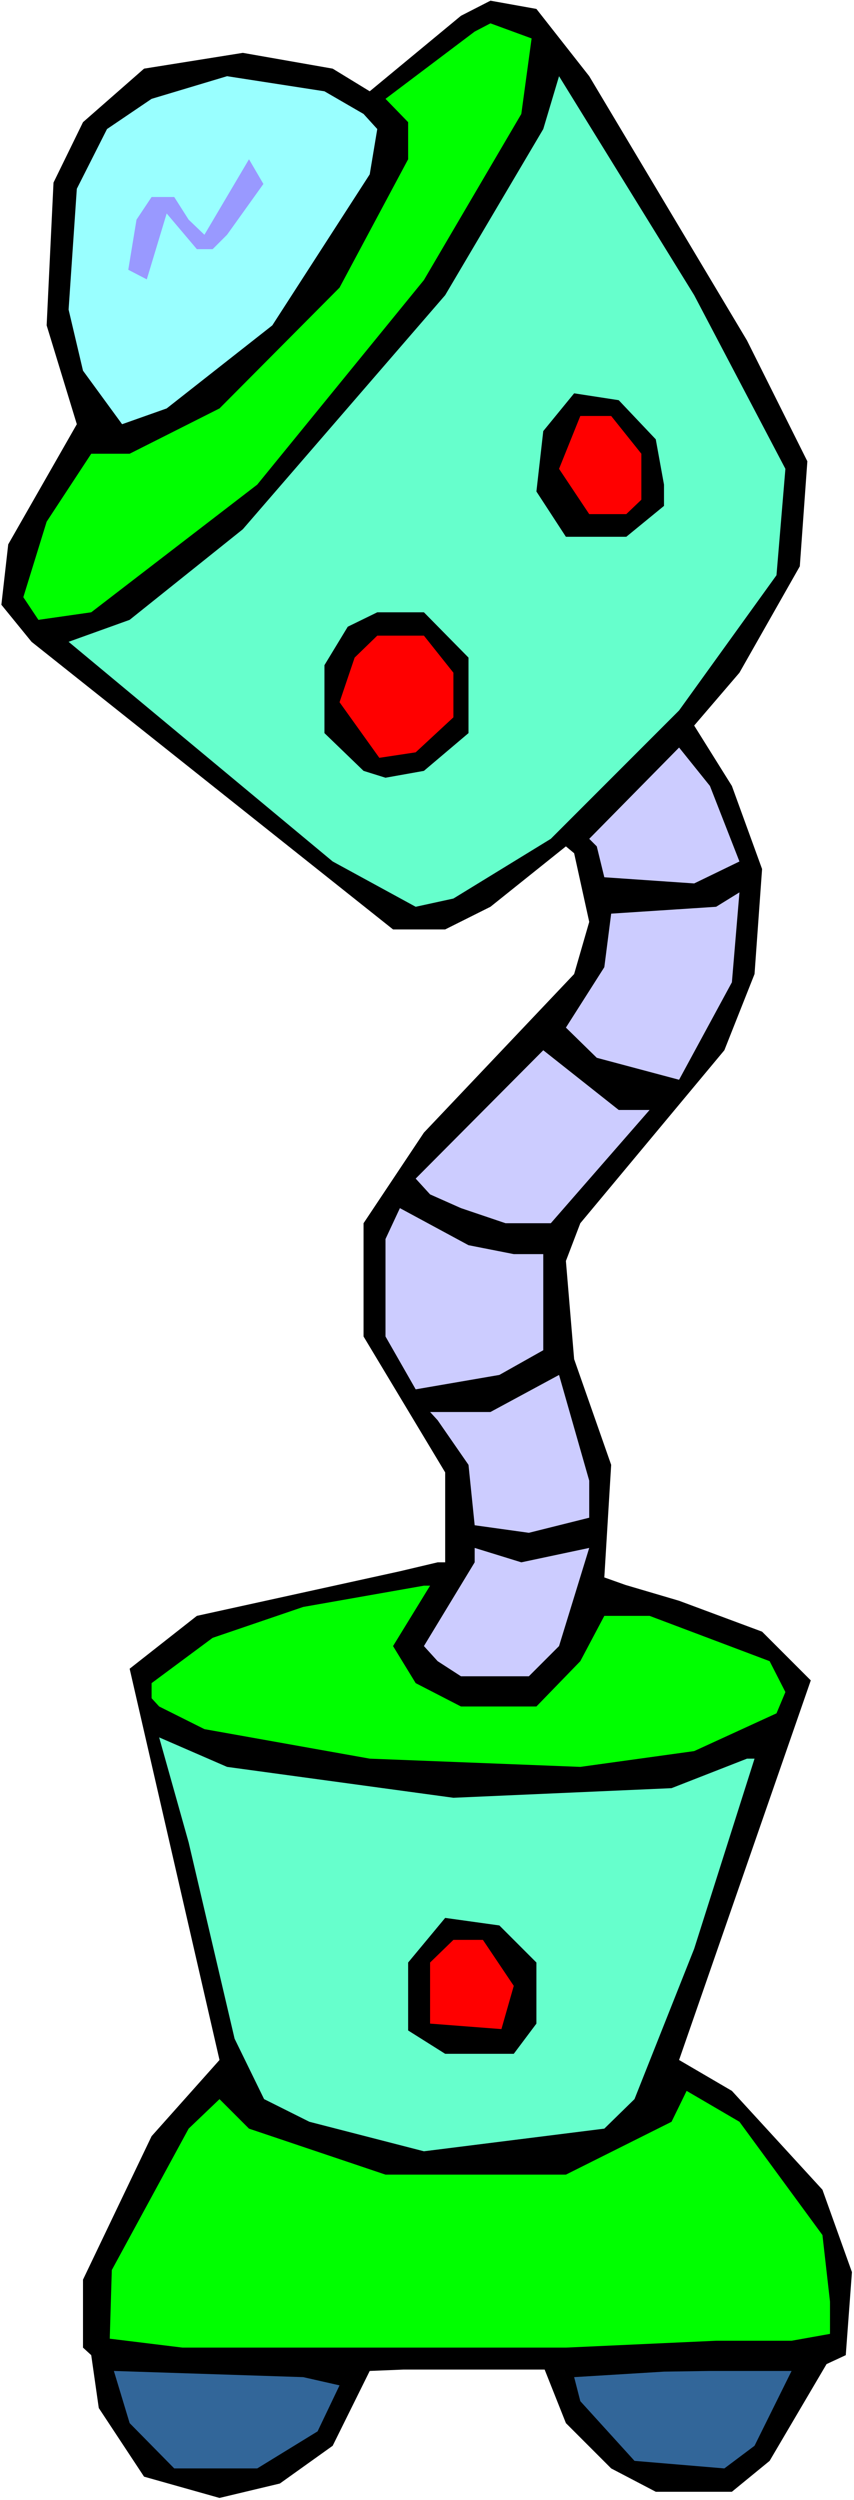
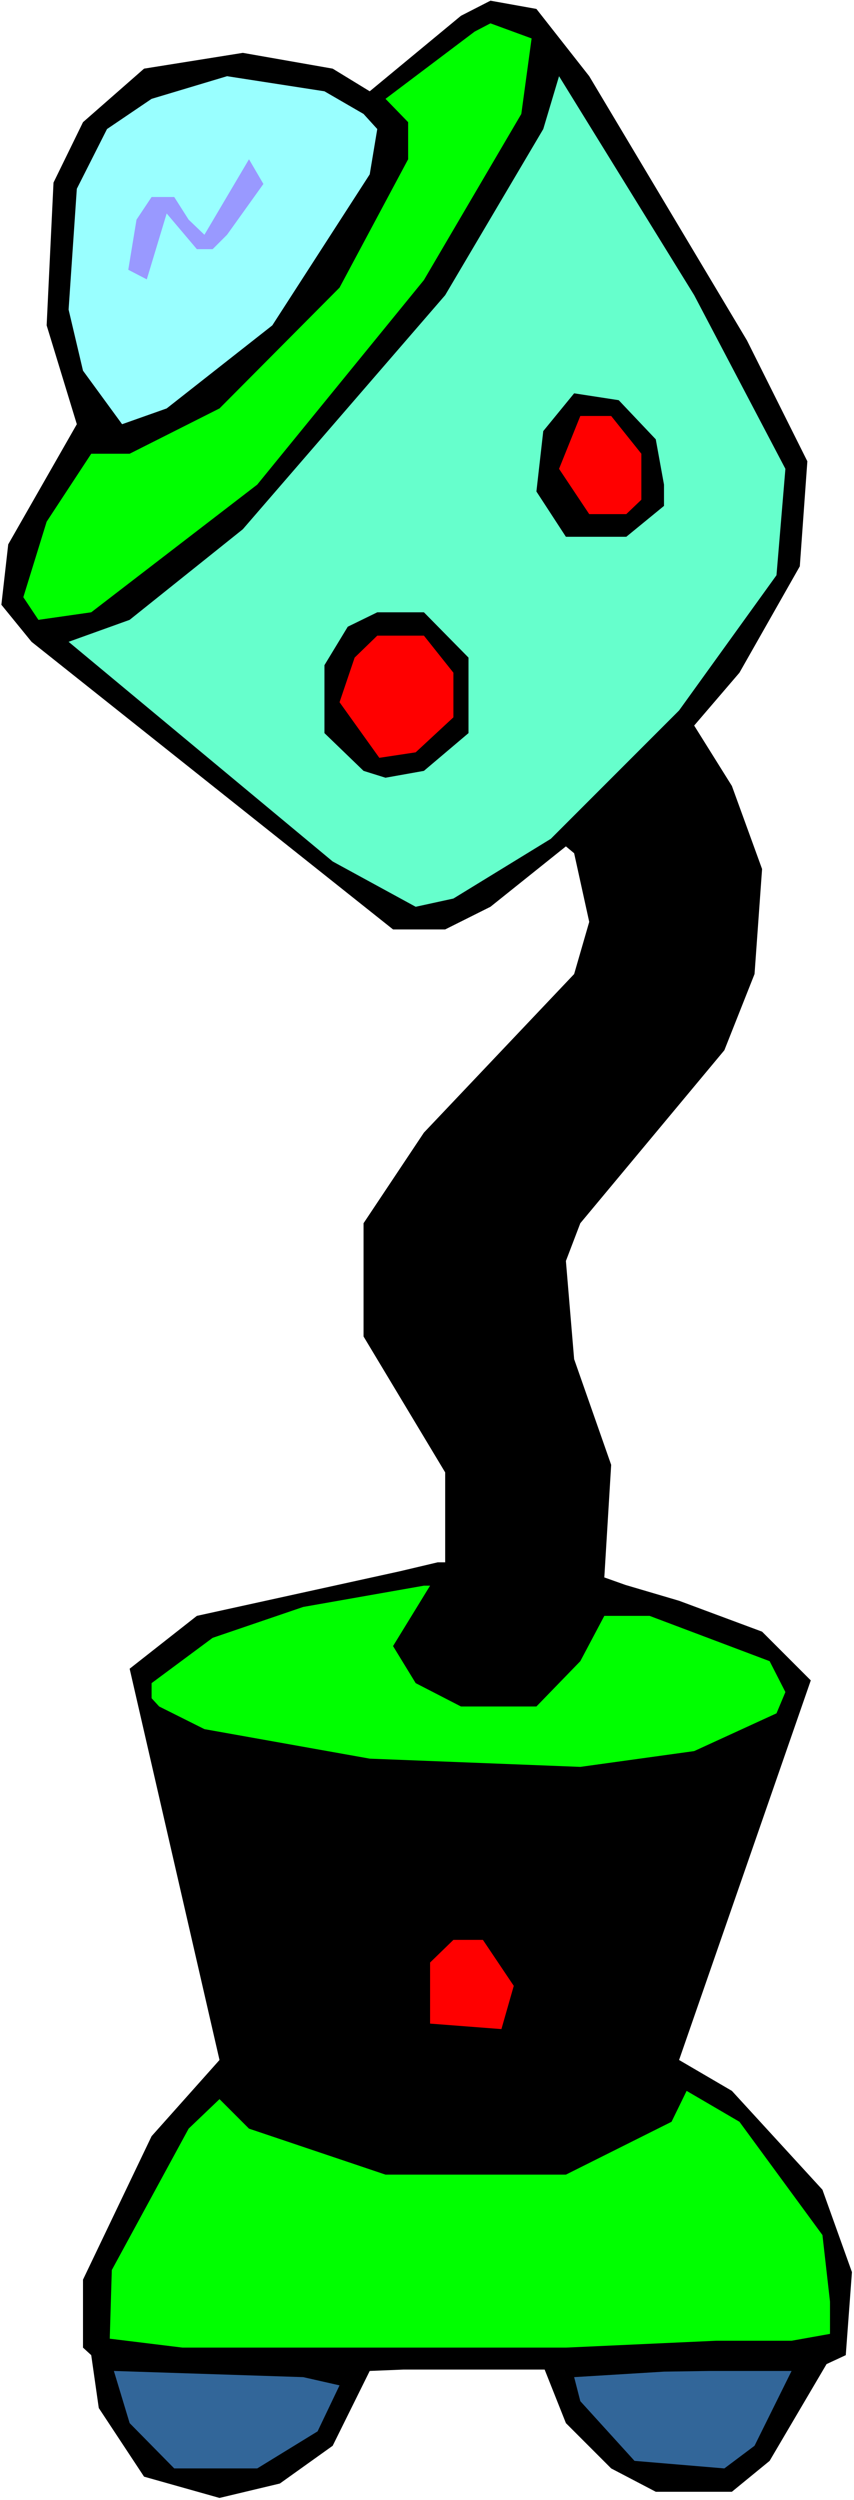
<svg xmlns="http://www.w3.org/2000/svg" fill-rule="evenodd" height="588.515" preserveAspectRatio="none" stroke-linecap="round" viewBox="0 0 1245 3642" width="201.188">
  <style>.pen1{stroke:none}.brush1{fill:#000}.brush2{fill:#0f0}.brush4{fill:#6fc}.brush6{fill:red}</style>
  <path class="pen1" style="fill:#fff" d="M0 3642h1245V0H0v3642z" />
  <path class="pen1 brush1" d="m859 111 230 385 88 176-11 153-88 155-66 77 55 88 44 121-11 153-44 111-210 252-21 55 12 143 54 154-10 164 31 11 78 23 121 45 71 71-192 553 77 45 132 144 43 120-9 121-28 13-83 141-55 45H956l-65-34-66-66-31-78H588l-49 2-54 109-77 55-88 21-110-31-66-100-11-77-12-11v-99l100-209 99-111-131-570 98-77 296-65 55-13h11v-131l-119-198v-165l88-132 219-231 22-76-22-100-12-10-110 88-66 33h-76L46 935 2 881l10-88 100-175-44-144 10-208 43-88 89-78 144-23 131 23 54 33L672 23l43-22 67 12 77 98z" />
  <path class="pen1 brush2" d="M760 166 618 408 375 706 133 892l-77 11-22-33 34-110 65-99h56l131-66 175-176 100-187v-54l-33-34 130-98 23-12 60 22-15 110z" />
  <path class="pen1" style="fill:#9ff" d="m530 166 20 22-11 66-142 220-154 121-65 23-57-78-21-89 12-176 44-87 65-44 110-33 142 22 57 33z" />
  <path class="pen1 brush4" d="m1145 683-13 155-142 197-187 187-142 87-55 12-121-66-385-320 89-32 165-132 295-341 143-242 23-77 197 319 133 253z" />
  <path class="pen1" style="fill:#99f" d="m331 342-21 21h-23l-44-52-29 96-27-14 12-73 22-33h33l21 33 23 22 65-110 21 36-53 74z" />
  <path class="pen1 brush1" d="m956 640 12 66v31l-55 45h-88l-43-66 10-88 45-55 65 10 54 57z" />
  <path class="pen1 brush6" d="M935 661v67l-22 21h-54l-44-66 31-77h45l44 55z" />
  <path class="pen1 brush1" d="M683 958v110l-65 55-56 10-32-10-57-55v-99l34-56 43-21h68l65 66z" />
  <path class="pen1 brush6" d="M661 980v65l-55 51-53 8-58-81 22-65 33-32h68l43 54z" />
-   <path class="pen1" d="m1078 1255-66 32-131-9-11-45-11-11 131-133 45 56 43 110zm-88 318-120-32-45-44 56-88 10-78 153-10 34-21-11 131-77 142zm-43 44-144 165h-66l-65-22-45-20-21-23 186-187 110 87h45zm-198 210h43v140l-64 36-122 21-44-77v-142l21-45 100 54 66 13zm110 384-88 22-79-11-9-88-45-65-11-12h88l100-54 44 154v54zm0 44-44 143-44 44h-99l-34-22-20-22 74-122v-21l68 21 99-21z" style="fill:#ccf" />
  <path class="pen1 brush2" d="m573 2398 33 54 66 34h110l64-66 35-66h66l175 66 23 45-13 31-120 55-166 23-307-12-241-43-66-33-11-12v-22l89-66 132-45 176-31h9l-54 88z" />
-   <path class="pen1 brush4" d="m661 2619 318-14 110-43h11l-88 277-87 219-44 43-263 33-167-43-66-33-43-88-67-286-43-153 99 43 330 45z" />
  <path class="pen1 brush1" d="M782 2859v89l-33 44H649l-54-34v-99l54-65 79 11 54 54z" />
  <path class="pen1 brush6" d="m749 2893-18 63-104-8v-89l34-33h43l45 67z" />
  <path class="pen1 brush2" d="m1199 3256 11 97v47l-56 10h-110l-219 10H266l-106-13 3-100 112-206 45-43 43 43 199 67h263l154-77 22-45 77 45 121 165z" />
  <path class="pen1" d="m495 3475-32 67-88 54H254l-65-66-23-76 276 9 53 12zm605 88-44 33-131-11-79-87-9-35 131-8 67-1h119l-54 109z" style="fill:#326699" />
</svg>